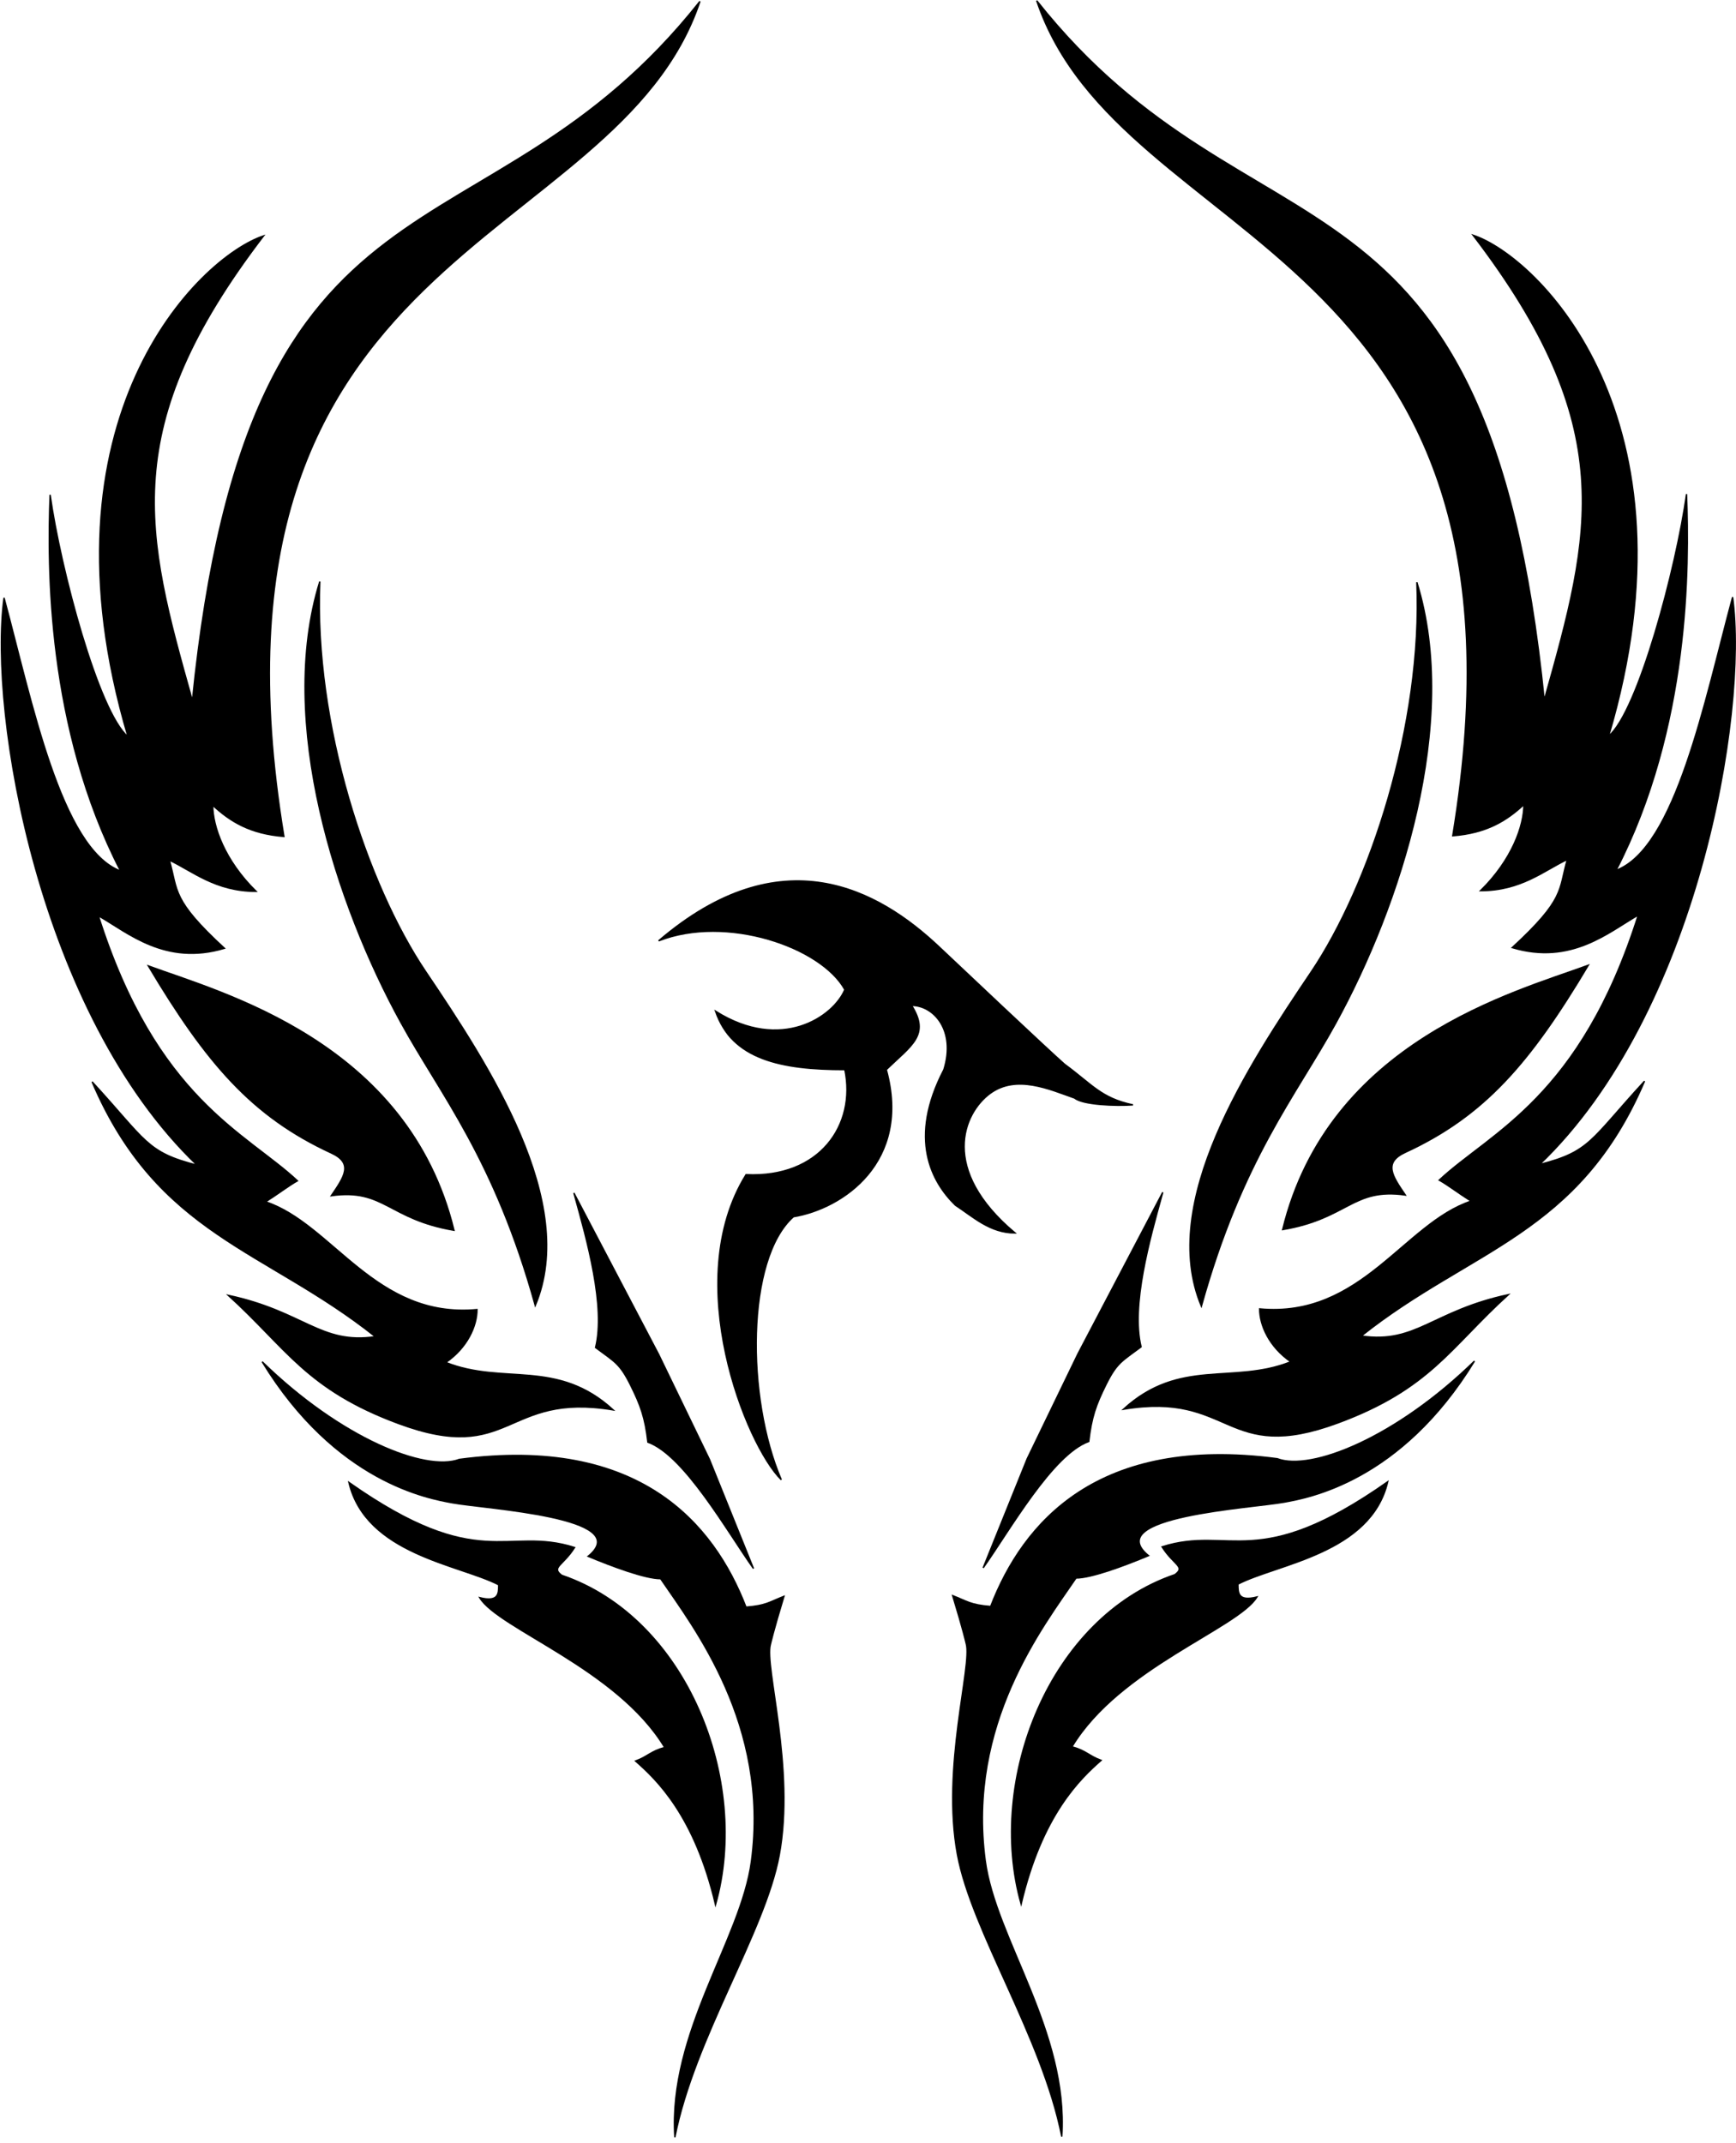
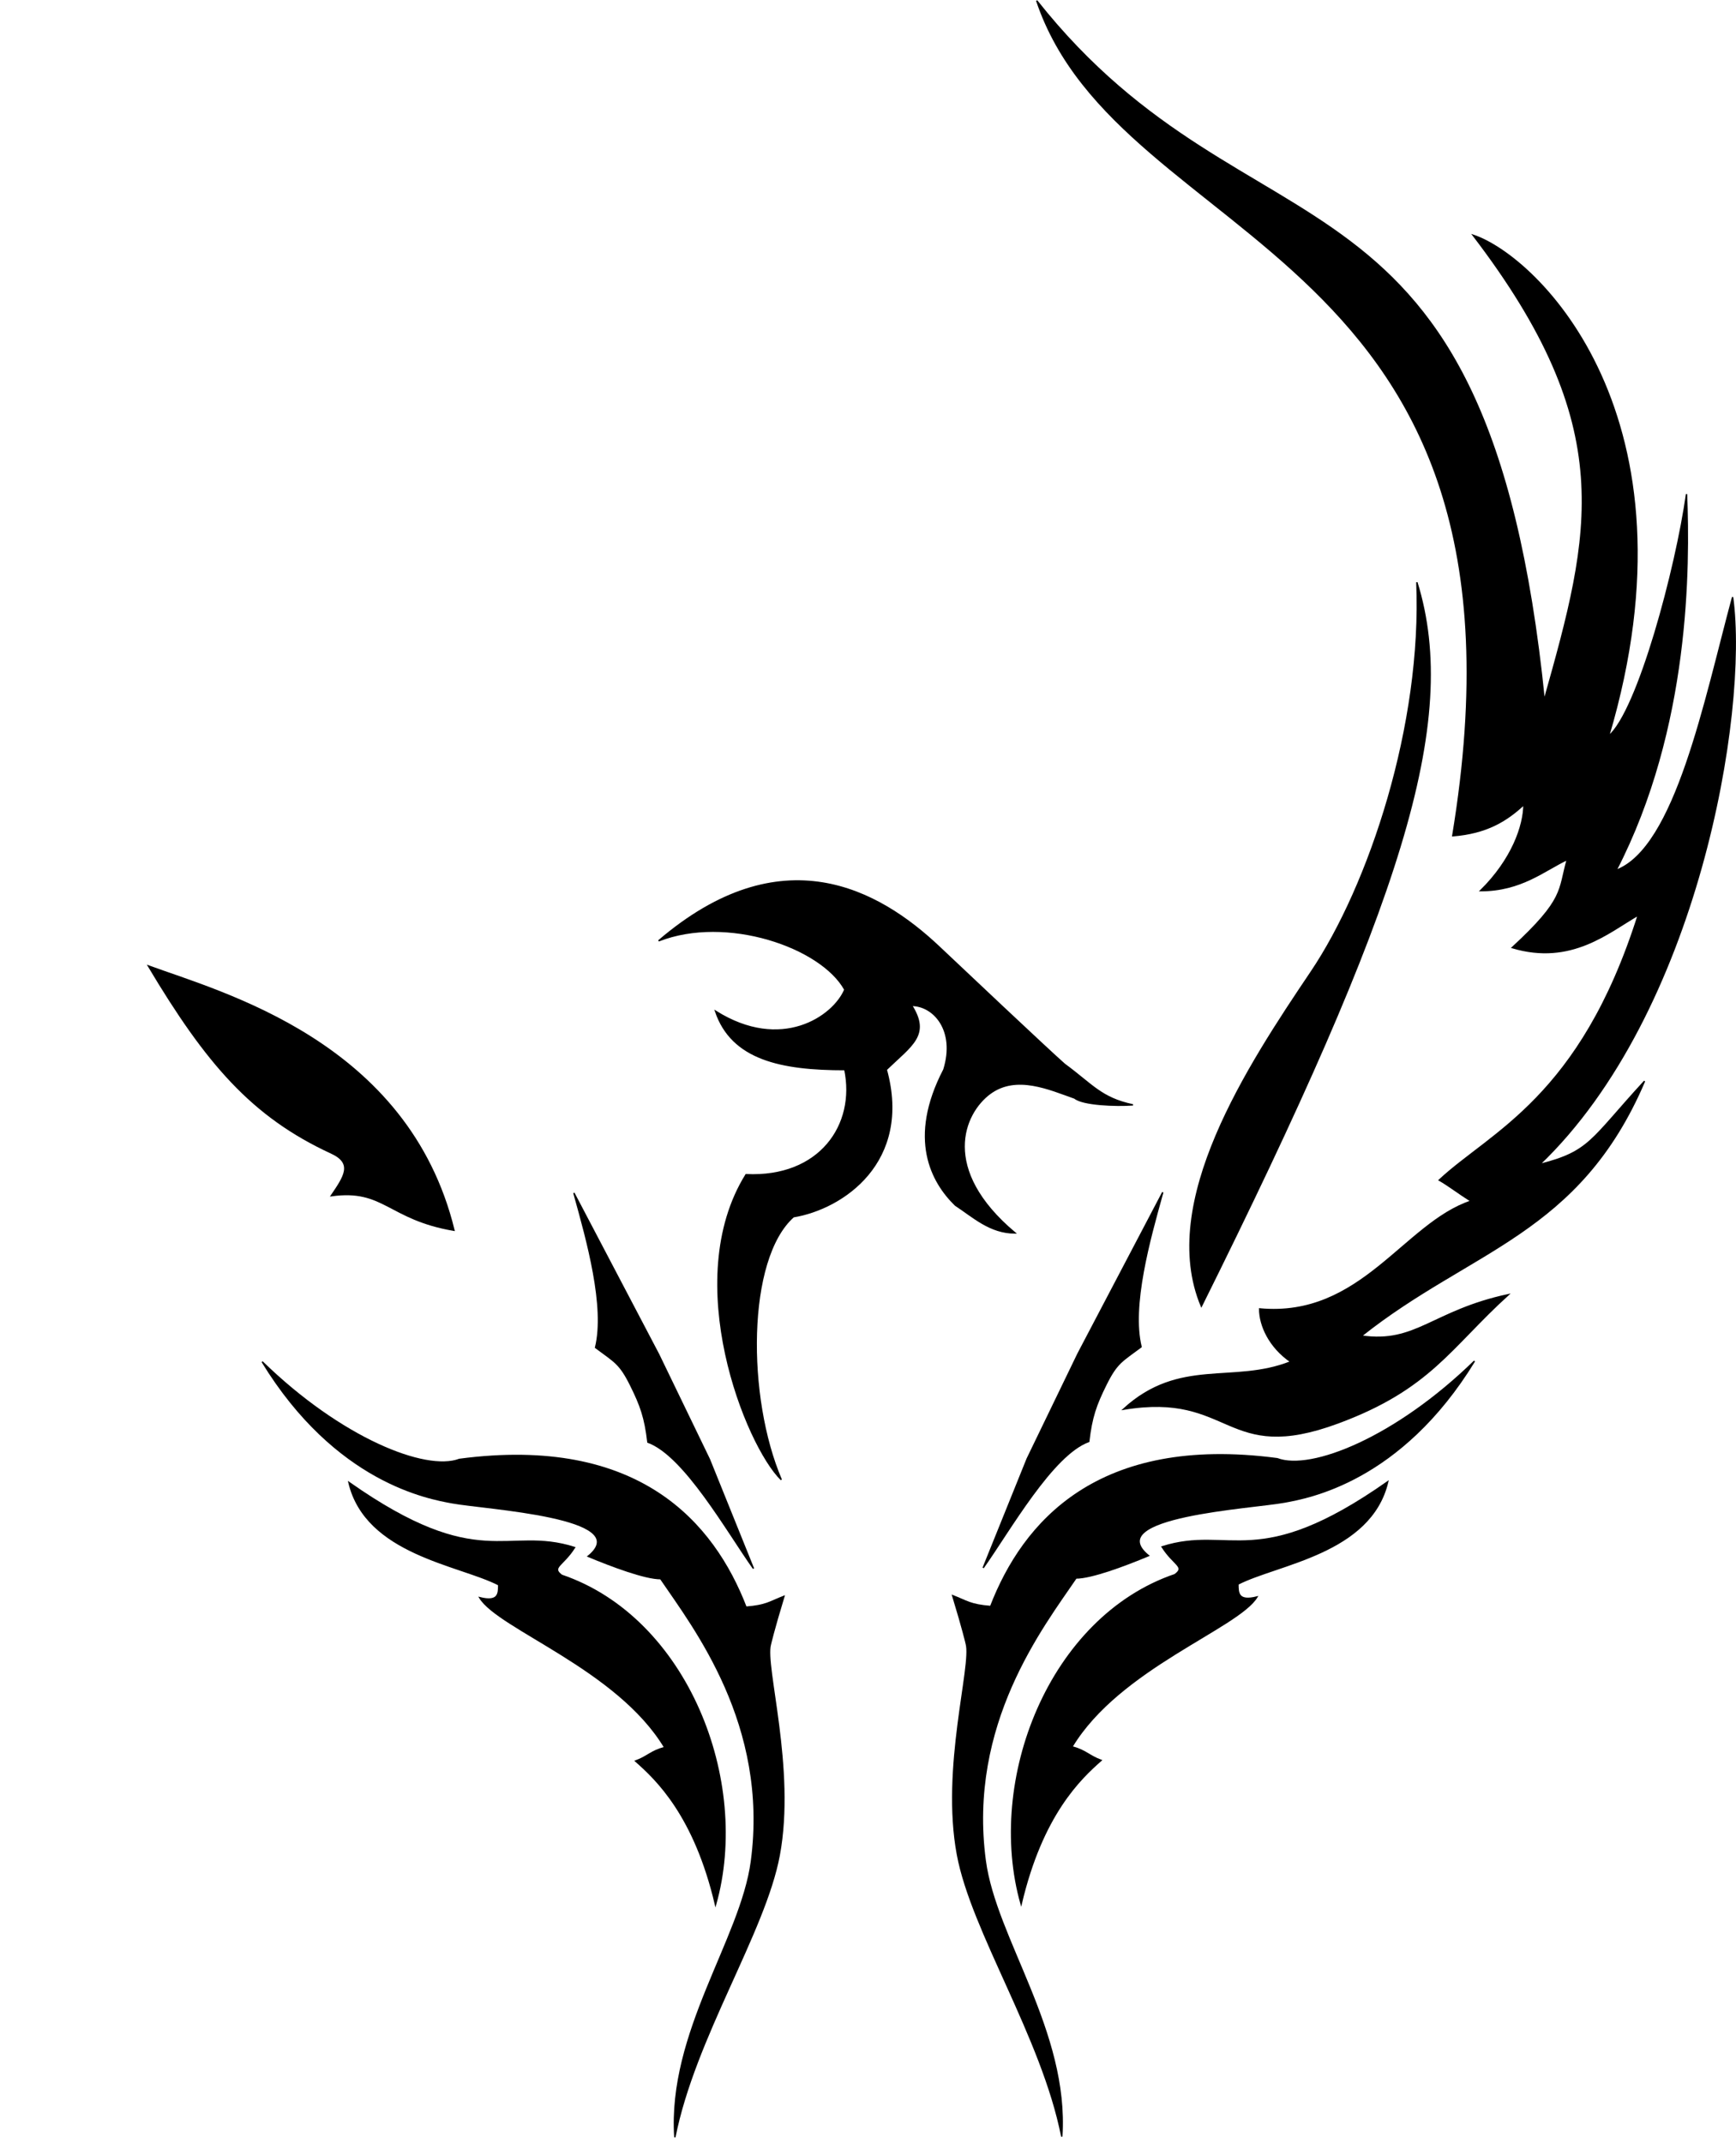
<svg xmlns="http://www.w3.org/2000/svg" width="1281" height="1581" viewBox="0 0 1281 1581" fill="none">
  <path d="M730.5 806.623C711 821 693 862.5 749 909.5C730.5 909.5 718 897.5 705 889C687.5 872 670 840 696.5 789C705.5 760 689 741.639 672.668 741.639C686.5 763.5 672.668 771 654 789C672.668 857 621.995 891.5 585.5 897.5C550.5 928.5 550.5 1031 576.5 1091.5C550.5 1066 501.901 944.742 550.5 866.5C605.009 869.148 631.958 829.666 623.413 789C576.5 789 540 781.5 528 745.894C576.5 776.5 615 750 623.413 730C606 698.5 536.004 674.36 486 694C576.5 616.499 648 656 693 698.5C706.765 711.5 773.5 774.5 785.5 785C806 800.064 812.5 810 836 815C823.381 815.914 799 815 793 810C774.5 803.5 750 792.246 730.5 806.623Z" fill="black" stroke="black" />
  <path d="M706.5 1368C717.095 1424.89 769 1502.5 783.5 1576C788.5 1498.5 734.727 1430.26 727 1372.5C713.509 1271.64 769.5 1200 794 1164C805.357 1164 829.5 1155 847.5 1147.5C812 1118.5 923.598 1112.49 947.847 1108C965.167 1104.8 1033.5 1093 1088 1004C1030 1060.5 967.5 1085.5 942.5 1076C810 1058.5 755 1123 731 1185C716.004 1183.83 713.5 1181.09 703 1177C710.775 1202.5 713 1212.5 713 1212.5C717.5 1228.5 694.588 1304.04 706.5 1368Z" fill="black" stroke="black" />
  <path d="M867 1161.5C774.5 1193 727.623 1312.98 753.5 1404.5C768.92 1338.71 797.02 1312.11 812.5 1298.5C803.484 1295.19 801.439 1291.33 791 1288.5C825.877 1230.43 913.5 1201 927.5 1178C913.5 1181.5 913.5 1175 913.5 1168.5C942.5 1153.5 1011.5 1146 1024 1093C927.5 1160.82 908 1125 857.5 1141C866 1154.5 875 1155.5 867 1161.5Z" fill="black" stroke="black" />
  <path d="M803.397 1063.29C776.5 1073 745 1129 725.5 1156.5L758 1076L795.5 998.5L858 879.5L857.705 880.555C848.214 914.517 834.577 963.314 842 993.5C828 1004 824.232 1005 816.175 1021.2C808.665 1036.3 805.479 1045.31 803.397 1063.29Z" fill="black" stroke="black" />
-   <path d="M1172 712C1117.5 732 980.5 768 946.5 907C995.053 898.722 998 876 1037 881.5C1027.5 867.5 1020.5 857.615 1037 850C1095.5 823 1129 784 1172 712Z" fill="black" stroke="black" />
-   <path d="M967.5 717C920.658 786.5 854.5 887 886.5 963.5C916.5 855.5 956.056 808.5 985.5 755C1033.31 668.126 1077.5 533 1045.5 429.5C1050 534.5 1010.51 653.185 967.5 717Z" fill="black" stroke="black" />
+   <path d="M967.5 717C920.658 786.5 854.5 887 886.5 963.5C1033.31 668.126 1077.5 533 1045.5 429.5C1050 534.5 1010.51 653.185 967.5 717Z" fill="black" stroke="black" />
  <path d="M952.5 1004.5C910 1021.5 870.5 1001.5 829 1039.5C909.5 1026 903.5 1080.65 987.5 1049.5C1055.5 1024.28 1070 994 1113 955C1057 967 1045 991.5 1004.5 985.5C1085.5 921 1165 911 1213.5 797.5C1173.5 841 1173.5 849.5 1136 859C1252.5 747.5 1290 526.5 1278.5 440.5C1258 516.5 1236.5 625.5 1192.5 642C1247 536.5 1246.5 417.5 1244.5 364.5C1237 418.5 1208.88 524.5 1187 543C1256.5 308.5 1135 189.5 1087 173.5C1195.29 315 1174.5 392.5 1139.5 516.5C1097.5 101 924.5 202 765 0.5C827 185 1144.5 178.5 1072 616.5C1097 614.5 1111.5 605.5 1124.5 593.5C1124.5 609 1115.88 634 1092.5 657C1122.5 657 1139.5 642 1156.5 634C1150 657 1154.88 663 1115.88 699C1159.5 712 1187 687.5 1208.88 675C1166.13 810 1100 835 1062 870.5C1069 874.5 1076 880 1085.5 886C1036 902.5 1004.5 972.5 929.5 965.5C929.5 977.5 936.5 993.5 952.5 1004.5Z" fill="black" stroke="black" />
  <path d="M574.978 1368.5C564.383 1425.39 512.478 1503 497.978 1576.5C492.978 1499 546.752 1430.76 554.478 1373C567.969 1272.14 511.978 1200.5 487.478 1164.5C476.121 1164.5 451.978 1155.5 433.978 1148C469.478 1119 357.88 1112.99 333.632 1108.5C316.312 1105.3 247.978 1093.5 193.478 1004.5C251.478 1061 313.978 1086 338.978 1076.5C471.478 1059 526.478 1123.5 550.478 1185.5C565.475 1184.33 567.978 1181.59 578.478 1177.5C570.703 1203 568.478 1213 568.478 1213C563.978 1229 586.89 1304.54 574.978 1368.5Z" fill="black" stroke="black" />
  <path d="M414.478 1162C506.978 1193.5 553.855 1313.48 527.978 1405C512.558 1339.21 484.458 1312.61 468.978 1299C477.995 1295.69 480.04 1291.83 490.478 1289C455.601 1230.93 367.978 1201.5 353.978 1178.5C367.978 1182 367.978 1175.5 367.978 1169C338.978 1154 269.978 1146.5 257.478 1093.5C353.978 1161.32 373.478 1125.5 423.978 1141.5C415.478 1155 406.478 1156 414.478 1162Z" fill="black" stroke="black" />
  <path d="M478.081 1063.79C504.978 1073.5 536.478 1129.5 555.978 1157L523.478 1076.5L485.978 999L423.478 880L423.773 881.055C433.264 915.017 446.901 963.814 439.478 994C453.478 1004.5 457.247 1005.5 465.303 1021.7C472.814 1036.8 475.999 1045.81 478.081 1063.79Z" fill="black" stroke="black" />
  <path d="M109.478 712.5C163.978 732.5 300.978 768.5 334.978 907.5C286.425 899.222 283.478 876.5 244.478 882C253.978 868 260.978 858.115 244.478 850.5C185.978 823.5 152.478 784.5 109.478 712.5Z" fill="black" stroke="black" />
-   <path d="M313.978 716.5C360.82 786 426.978 886.5 394.978 963C364.978 855 325.422 808 295.978 754.5C248.167 667.626 203.978 532.5 235.978 429C231.478 534 270.968 652.685 313.978 716.5Z" fill="black" stroke="black" />
-   <path d="M328.978 1005C371.478 1022 410.978 1002 452.478 1040C371.978 1026.5 377.978 1081.15 293.978 1050C225.978 1024.78 211.478 994.5 168.478 955.5C224.478 967.5 236.478 992 276.978 986C195.978 921.5 116.478 911.5 67.978 798C107.978 841.5 107.978 850 145.478 859.5C28.978 748 -8.522 527 2.978 441C23.478 517 44.978 626 88.978 642.5C34.478 537 34.978 418 36.978 365C44.478 419 72.6 525 94.478 543.5C24.978 309 146.478 190 194.478 174C86.186 315.5 106.978 393 141.978 517C183.978 101.5 356.978 202.5 516.478 1C454.478 185.5 136.978 179 209.478 617C184.478 615 169.978 606 156.978 594C156.978 609.5 165.6 634.5 188.978 657.5C158.978 657.5 141.978 642.5 124.978 634.5C131.478 657.5 126.6 663.5 165.6 699.5C121.978 712.5 94.478 688 72.6 675.5C115.344 810.5 181.478 835.5 219.478 871C212.478 875 205.478 880.5 195.978 886.5C245.478 903 276.978 973 351.978 966C351.978 978 344.978 994 328.978 1005Z" fill="black" stroke="black" />
</svg>